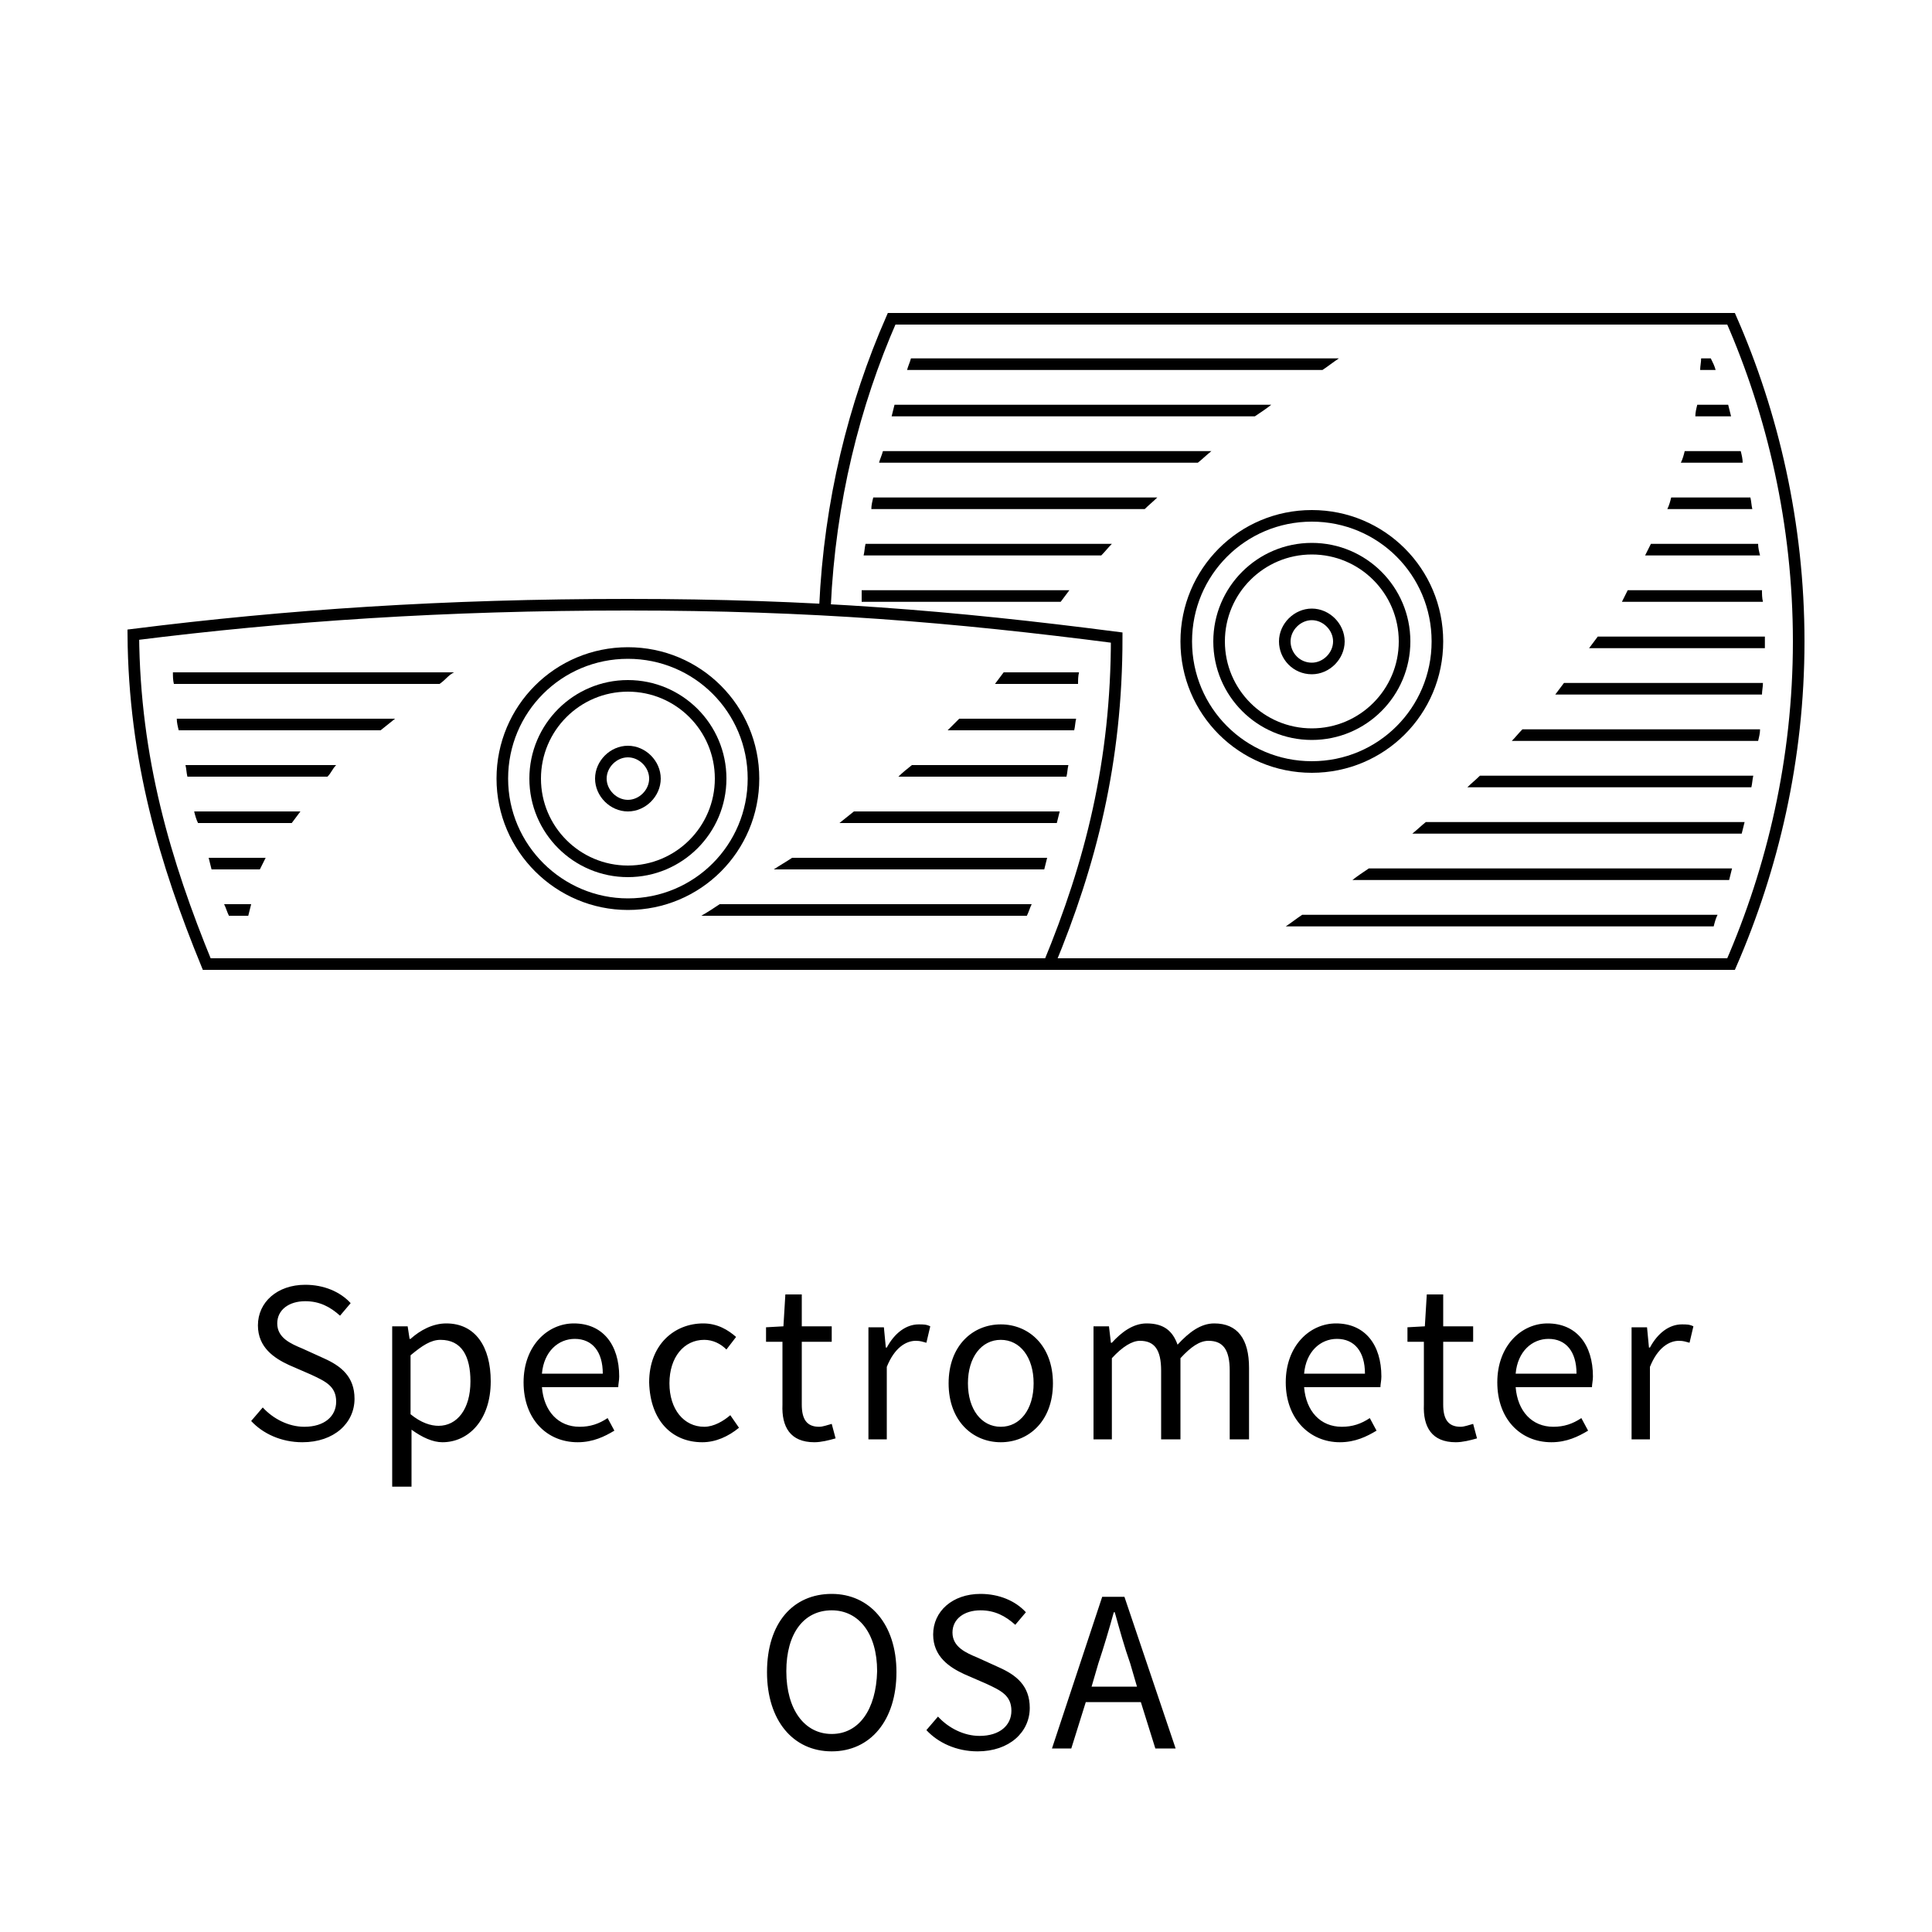
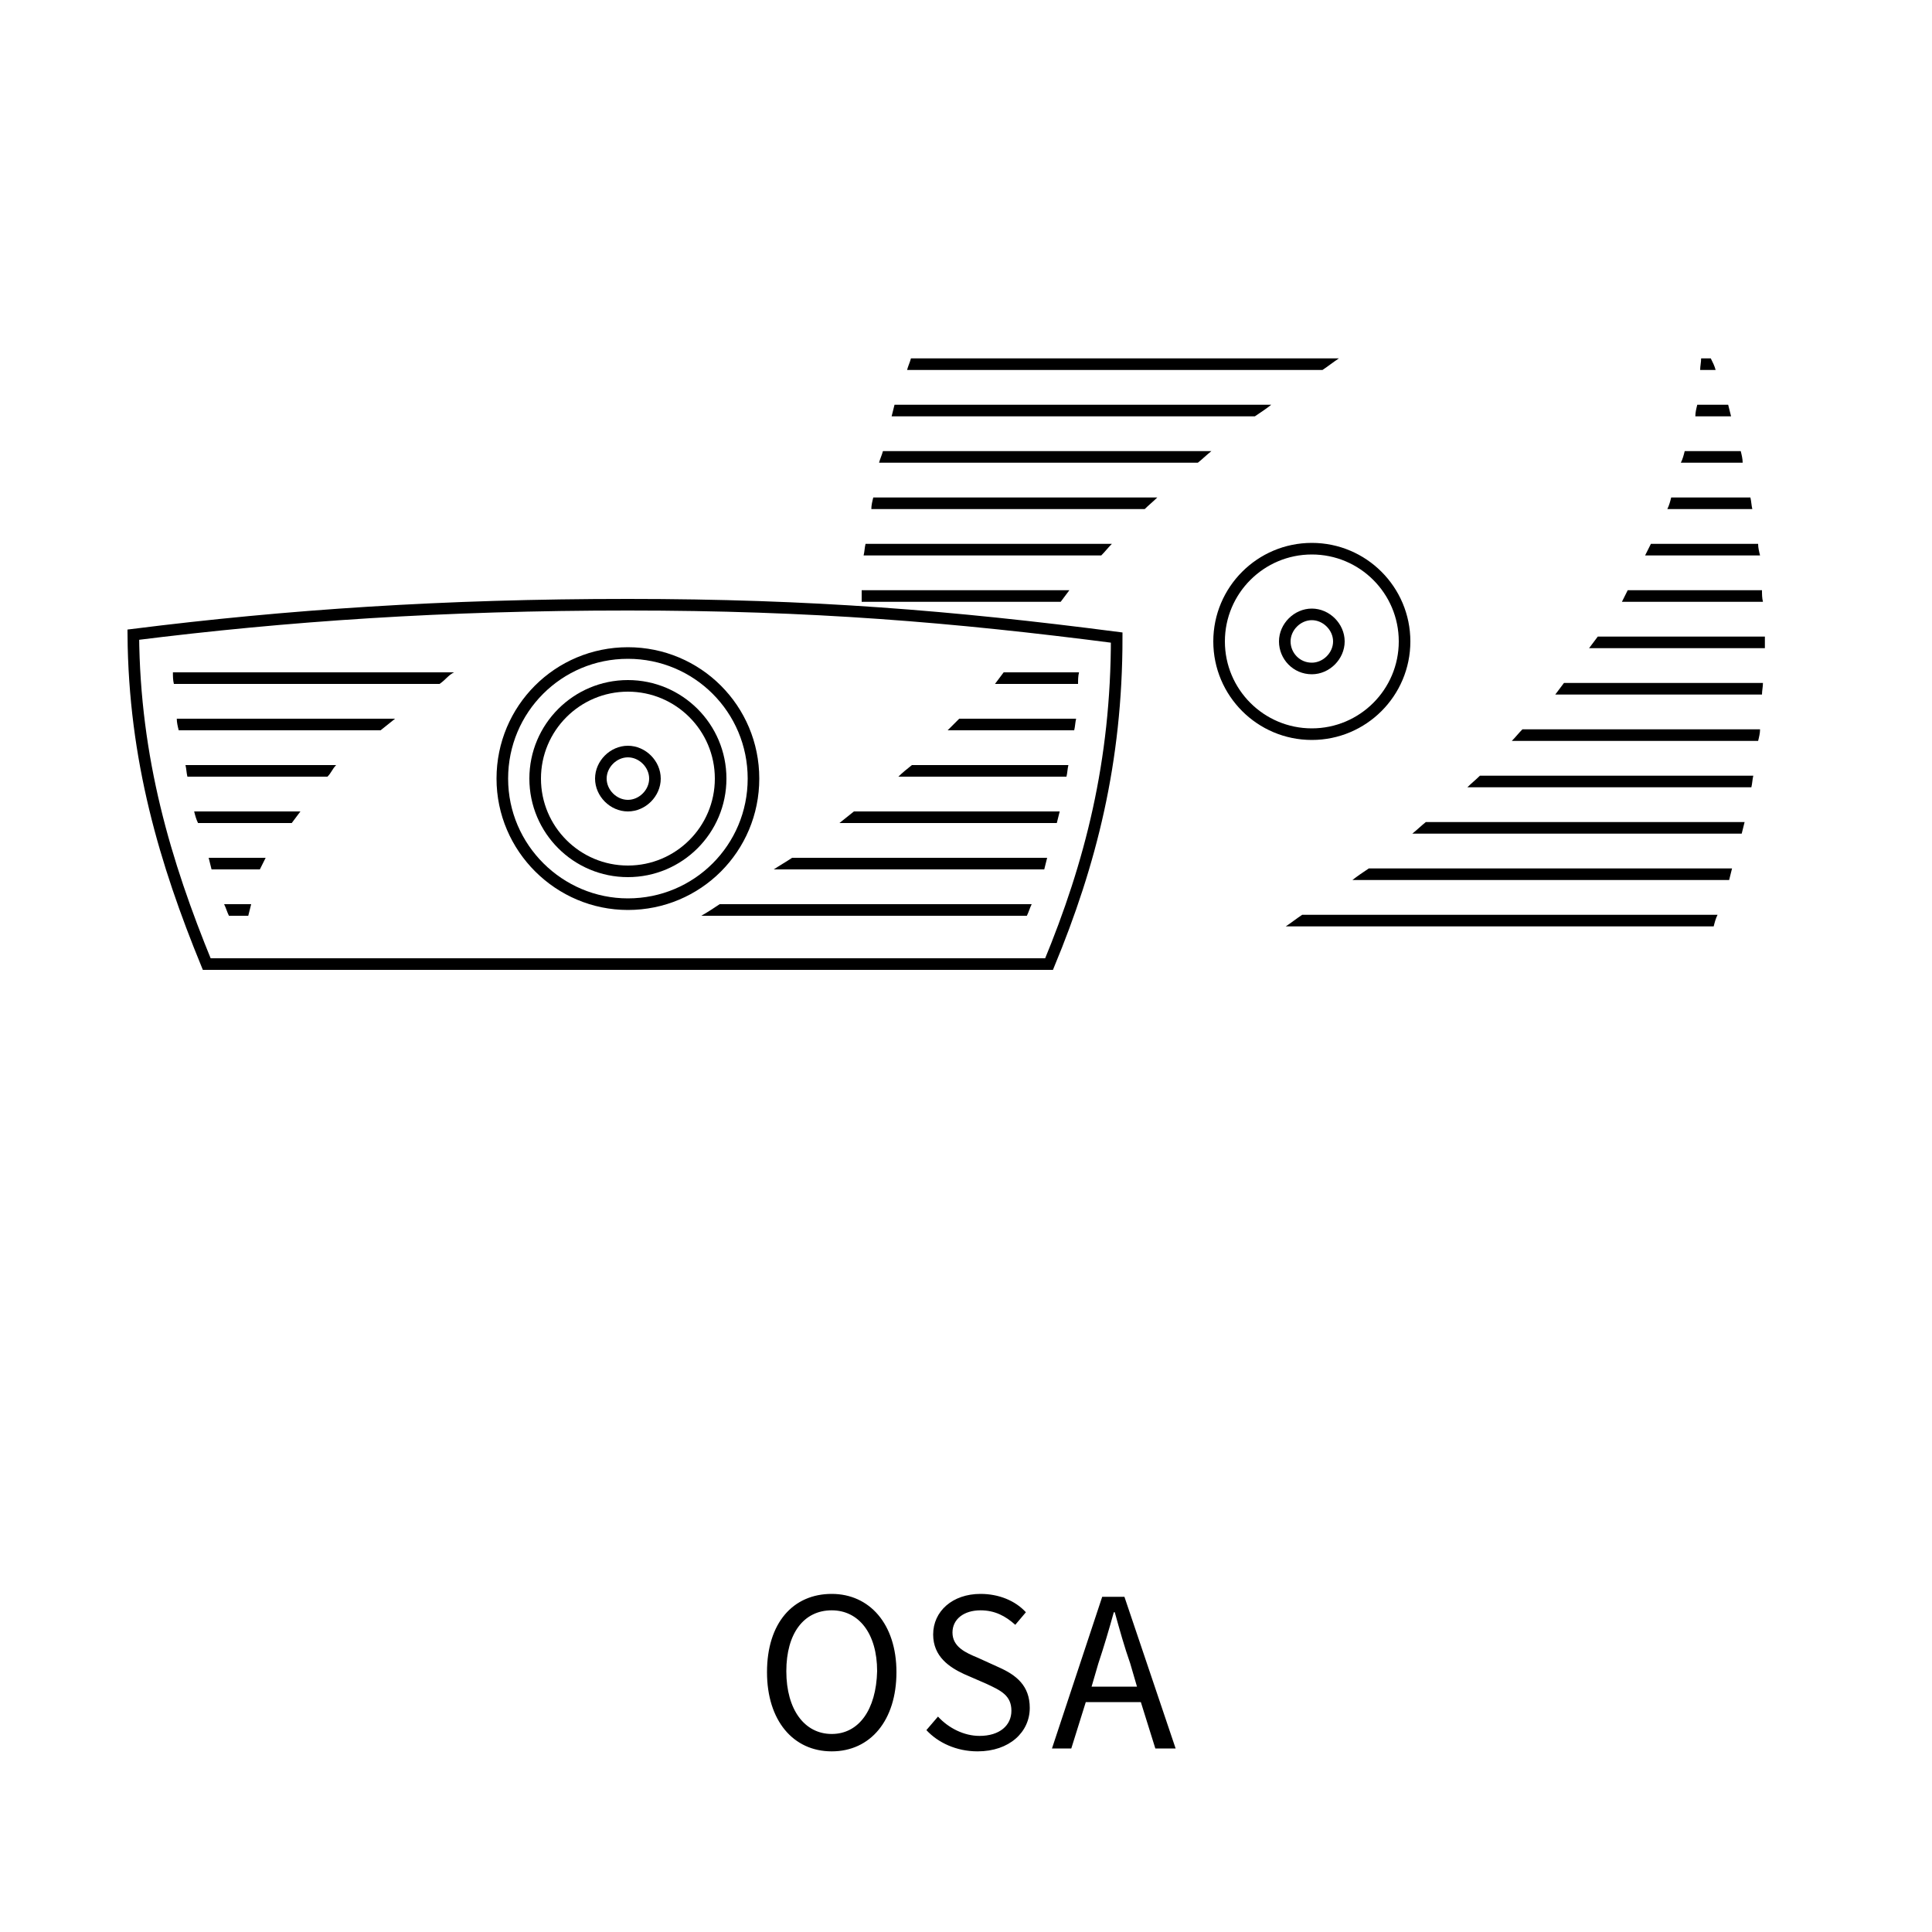
<svg xmlns="http://www.w3.org/2000/svg" xmlns:xlink="http://www.w3.org/1999/xlink" version="1.1" id="Ebene_1" x="0px" y="0px" viewBox="0 0 200 200" style="enable-background:new 0 0 200 200;" xml:space="preserve">
  <style type="text/css">
	.st0{clip-path:url(#SVGID_2_);}
	.st1{clip-path:url(#SVGID_2_);fill:none;stroke:#000000;stroke-width:1.2;}
</style>
  <g>
    <defs>
      <rect id="SVGID_1_" width="200" height="200" />
    </defs>
    <clipPath id="SVGID_2_">
      <use xlink:href="#SVGID_1_" style="overflow:visible;" />
    </clipPath>
    <path class="st0" d="M108.9,181h2l1.5-4.8h5.7l1.5,4.8h2.1l-5.3-15.7h-2.3L108.9,181z M113.7,172.2c0.6-1.8,1.1-3.5,1.6-5.3h0.1   c0.5,1.8,1,3.6,1.6,5.3l0.7,2.4H113L113.7,172.2z M101.2,181.3c3.3,0,5.4-2,5.4-4.5c0-2.3-1.4-3.4-3.2-4.2l-2.2-1   c-1.2-0.5-2.6-1.1-2.6-2.6c0-1.4,1.2-2.3,2.9-2.3c1.5,0,2.6,0.6,3.6,1.5l1.1-1.3c-1.1-1.2-2.8-1.9-4.7-1.9c-2.9,0-4.9,1.8-4.9,4.2   c0,2.3,1.7,3.4,3.2,4.1l2.3,1c1.5,0.7,2.6,1.2,2.6,2.8c0,1.5-1.2,2.6-3.3,2.6c-1.6,0-3.2-0.8-4.3-2l-1.2,1.4   C97.1,180.4,99,181.3,101.2,181.3 M86.1,179.5c-2.8,0-4.7-2.5-4.7-6.5c0-3.9,1.8-6.3,4.7-6.3c2.8,0,4.7,2.4,4.7,6.3   C90.7,177,88.9,179.5,86.1,179.5 M86.1,181.3c4,0,6.7-3.2,6.7-8.2c0-5-2.8-8.1-6.7-8.1c-4,0-6.7,3-6.7,8.1   C79.4,178.1,82.1,181.3,86.1,181.3" />
-     <path class="st0" d="M168.8,149h2v-7.5c0.8-2,2-2.7,3-2.7c0.5,0,0.7,0.1,1.1,0.2l0.4-1.7c-0.4-0.2-0.7-0.2-1.2-0.2   c-1.3,0-2.5,0.9-3.3,2.4h-0.1l-0.2-2.1h-1.6V149z M156.9,142.2c0.2-2.3,1.7-3.6,3.4-3.6c1.8,0,2.9,1.3,2.9,3.6H156.9z M160.6,149.3   c1.6,0,2.8-0.6,3.8-1.2l-0.7-1.3c-0.9,0.6-1.8,0.9-2.9,0.9c-2.2,0-3.7-1.6-3.9-4.1h7.9c0-0.3,0.1-0.7,0.1-1.1   c0-3.3-1.7-5.5-4.7-5.5c-2.7,0-5.2,2.3-5.2,6.1S157.4,149.3,160.6,149.3 M150.7,149.3c0.7,0,1.5-0.2,2.2-0.4l-0.4-1.5   c-0.4,0.1-0.9,0.3-1.3,0.3c-1.3,0-1.8-0.8-1.8-2.3v-6.5h3.1v-1.6h-3.1v-3.3h-1.7l-0.2,3.3l-1.8,0.1v1.5h1.7v6.5   C147.3,147.7,148.2,149.3,150.7,149.3 M135,142.2c0.2-2.3,1.7-3.6,3.4-3.6c1.8,0,2.9,1.3,2.9,3.6H135z M138.7,149.3   c1.6,0,2.8-0.6,3.8-1.2l-0.7-1.3c-0.9,0.6-1.8,0.9-2.9,0.9c-2.2,0-3.7-1.6-3.9-4.1h7.9c0-0.3,0.1-0.7,0.1-1.1   c0-3.3-1.7-5.5-4.7-5.5c-2.7,0-5.2,2.3-5.2,6.1S135.6,149.3,138.7,149.3 M113.1,149h2v-8.4c1.1-1.2,2.1-1.8,2.9-1.8   c1.5,0,2.2,0.9,2.2,3.1v7.1h2v-8.4c1.1-1.2,2-1.8,2.9-1.8c1.5,0,2.2,0.9,2.2,3.1v7.1h2v-7.4c0-3-1.2-4.6-3.6-4.6   c-1.4,0-2.6,0.9-3.8,2.2c-0.5-1.4-1.4-2.2-3.2-2.2c-1.4,0-2.6,0.9-3.6,2h-0.1l-0.2-1.7h-1.6V149z M103.6,147.7   c-2,0-3.4-1.8-3.4-4.5c0-2.7,1.4-4.5,3.4-4.5c2,0,3.4,1.8,3.4,4.5C107,145.9,105.6,147.7,103.6,147.7 M103.6,149.3   c2.9,0,5.4-2.2,5.4-6.1c0-3.9-2.5-6.1-5.4-6.1c-2.9,0-5.4,2.2-5.4,6.1C98.2,147.1,100.7,149.3,103.6,149.3 M89.8,149h2v-7.5   c0.8-2,2-2.7,3-2.7c0.5,0,0.7,0.1,1.1,0.2l0.4-1.7c-0.4-0.2-0.7-0.2-1.2-0.2c-1.3,0-2.5,0.9-3.3,2.4h-0.1l-0.2-2.1h-1.6V149z    M84.3,149.3c0.7,0,1.5-0.2,2.2-0.4l-0.4-1.5c-0.4,0.1-0.9,0.3-1.3,0.3c-1.3,0-1.8-0.8-1.8-2.3v-6.5h3.1v-1.6h-3.1v-3.3h-1.7   l-0.2,3.3l-1.8,0.1v1.5h1.7v6.5C80.9,147.7,81.8,149.3,84.3,149.3 M72.7,149.3c1.4,0,2.7-0.6,3.8-1.5l-0.9-1.3   c-0.7,0.6-1.7,1.2-2.7,1.2c-2.1,0-3.6-1.8-3.6-4.5c0-2.7,1.5-4.5,3.6-4.5c0.9,0,1.7,0.4,2.3,1l1-1.3c-0.8-0.7-1.9-1.4-3.4-1.4   c-3,0-5.6,2.2-5.6,6.1C67.3,147.1,69.6,149.3,72.7,149.3 M56.1,142.2c0.2-2.3,1.7-3.6,3.4-3.6c1.8,0,2.9,1.3,2.9,3.6H56.1z    M59.8,149.3c1.6,0,2.8-0.6,3.8-1.2l-0.7-1.3c-0.9,0.6-1.8,0.9-2.9,0.9c-2.2,0-3.7-1.6-3.9-4.1H64c0-0.3,0.1-0.7,0.1-1.1   c0-3.3-1.7-5.5-4.7-5.5c-2.7,0-5.2,2.3-5.2,6.1S56.6,149.3,59.8,149.3 M45.4,147.6c-0.8,0-1.8-0.3-2.9-1.2v-6.1   c1.2-1,2.1-1.6,3.1-1.6c2.2,0,3.1,1.7,3.1,4.3C48.7,145.9,47.3,147.6,45.4,147.6 M40.6,153.9h2V150l0-2c1.1,0.8,2.2,1.3,3.2,1.3   c2.7,0,5-2.3,5-6.3c0-3.6-1.6-6-4.6-6c-1.4,0-2.7,0.7-3.7,1.6h-0.1l-0.2-1.3h-1.6V153.9z M31.3,149.3c3.3,0,5.4-2,5.4-4.5   c0-2.3-1.4-3.4-3.2-4.2l-2.2-1c-1.2-0.5-2.6-1.1-2.6-2.6c0-1.4,1.2-2.3,2.9-2.3c1.5,0,2.6,0.6,3.6,1.5l1.1-1.3   c-1.1-1.2-2.8-1.9-4.7-1.9c-2.9,0-4.9,1.8-4.9,4.2c0,2.3,1.7,3.4,3.2,4.1l2.3,1c1.5,0.7,2.6,1.2,2.6,2.8c0,1.5-1.2,2.6-3.3,2.6   c-1.6,0-3.2-0.8-4.3-2l-1.2,1.4C27.2,148.4,29.1,149.3,31.3,149.3" />
    <path class="st0" d="M177.8,94.7h-43c-0.6,0.4-1.1,0.8-1.7,1.2h44.3C177.5,95.5,177.6,95.1,177.8,94.7 M177.6,38.3   c-0.1-0.4-0.3-0.8-0.5-1.2h-1c0,0.4-0.1,0.8-0.1,1.2H177.6z M179.3,89.9h-37.6c-0.6,0.4-1.2,0.8-1.7,1.2h39   C179.1,90.7,179.2,90.3,179.3,89.9 M180.6,85.1h-33c-0.5,0.4-0.9,0.8-1.4,1.2h34.1C180.4,85.9,180.5,85.5,180.6,85.1 M181.5,80.3   h-28.3c-0.4,0.4-0.9,0.8-1.3,1.2h29.4C181.4,81.1,181.4,80.7,181.5,80.3 M182.2,75.5h-24.6c-0.4,0.4-0.7,0.8-1.1,1.2h25.5   C182.1,76.3,182.2,75.9,182.2,75.5 M182.5,70.7h-20.6c-0.3,0.4-0.6,0.8-0.9,1.2h21.4C182.4,71.5,182.5,71.1,182.5,70.7 M182.7,65.9   h-17.3c-0.3,0.4-0.6,0.8-0.9,1.2h18.2c0-0.1,0-0.3,0-0.4C182.7,66.5,182.7,66.2,182.7,65.9 M182.4,61.1h-13.9   c-0.2,0.4-0.4,0.8-0.6,1.2h14.6C182.4,61.9,182.4,61.5,182.4,61.1 M182,56.3h-11.1c-0.2,0.4-0.4,0.8-0.6,1.2h11.9   C182.1,57.1,182,56.7,182,56.3 M181.2,51.5H173c-0.1,0.4-0.2,0.8-0.4,1.2h8.8C181.3,52.3,181.3,51.9,181.2,51.5 M180.2,46.7h-5.8   c-0.1,0.4-0.2,0.8-0.4,1.2h6.4C180.4,47.5,180.3,47.1,180.2,46.7 M175.7,41.9c-0.1,0.4-0.2,0.8-0.2,1.2h3.7   c-0.1-0.4-0.2-0.8-0.3-1.2H175.7z" />
-     <path class="st1" d="M135.8,79.4c7.2,0,13-5.8,13-13s-5.8-13-13-13c-7.2,0-13,5.8-13,13S128.6,79.4,135.8,79.4z" />
    <path class="st1" d="M135.8,76c5.3,0,9.6-4.3,9.6-9.6c0-5.3-4.3-9.6-9.6-9.6c-5.3,0-9.6,4.3-9.6,9.6C126.2,71.7,130.5,76,135.8,76z   " />
    <path class="st1" d="M135.8,69.2c1.5,0,2.8-1.3,2.8-2.8c0-1.5-1.3-2.8-2.8-2.8c-1.5,0-2.8,1.3-2.8,2.8   C133,67.9,134.2,69.2,135.8,69.2z" />
-     <path class="st1" d="M108.3,99.8h70.9c4.3-9.9,7-21.2,7-33.4s-2.7-23.6-7-33.4H92.3c-3.9,8.9-6.4,18.9-6.9,29.8" />
    <path class="st0" d="M93.9,38.3h43c0.6-0.4,1.1-0.8,1.7-1.2H94.3C94.2,37.5,94,37.9,93.9,38.3 M92.3,43.1h37.6   c0.6-0.4,1.2-0.8,1.7-1.2h-39C92.5,42.3,92.4,42.7,92.3,43.1 M91,47.9h33c0.5-0.4,0.9-0.8,1.4-1.2H91.4   C91.3,47.1,91.1,47.5,91,47.9 M90.2,52.7h28.3c0.4-0.4,0.9-0.8,1.3-1.2H90.4C90.3,51.9,90.2,52.3,90.2,52.7 M89.4,57.5H114   c0.4-0.4,0.7-0.8,1.1-1.2H89.6C89.5,56.7,89.5,57.1,89.4,57.5 M89.2,62.3h20.6c0.3-0.4,0.6-0.8,0.9-1.2H89.2   C89.2,61.5,89.2,61.9,89.2,62.3" />
    <path class="st1" d="M21.4,99.8h87.2c4.3-10.4,7-20.9,7-33.8c-17-2.2-31.6-3.4-50.6-3.4s-35.3,1.1-51.2,3.1   C13.9,78.6,17.1,89.3,21.4,99.8z" />
    <path class="st1" d="M65,90.2c5.3,0,9.6-4.3,9.6-9.6c0-5.3-4.3-9.6-9.6-9.6c-5.3,0-9.6,4.3-9.6,9.6C55.4,85.9,59.7,90.2,65,90.2z" />
    <path class="st0" d="M111.2,75.6c0.1-0.4,0.1-0.8,0.2-1.2H99.3c-0.4,0.4-0.8,0.8-1.2,1.2H111.2z M103.9,69.6   c-0.3,0.4-0.6,0.8-0.9,1.2h8.6c0-0.4,0-0.8,0.1-1.2H103.9z M110.4,80.4c0.1-0.4,0.1-0.8,0.2-1.2H94.4c-0.5,0.4-1,0.8-1.4,1.2H110.4   z M109.4,85.2c0.1-0.4,0.2-0.8,0.3-1.2H88.4c-0.5,0.4-1,0.8-1.5,1.2H109.4z M108.1,90c0.1-0.4,0.2-0.8,0.3-1.2H82   c-0.6,0.4-1.3,0.8-1.9,1.2H108.1z M106.3,94.8c0.2-0.4,0.3-0.8,0.5-1.2H74.5c-0.6,0.4-1.2,0.8-1.9,1.2H106.3z" />
    <path class="st0" d="M21.9,90h5c0.2-0.4,0.4-0.8,0.6-1.2h-5.9C21.7,89.2,21.8,89.6,21.9,90 M25.7,94.8c0.1-0.4,0.2-0.8,0.3-1.2   h-2.8c0.2,0.4,0.3,0.8,0.5,1.2H25.7z M33.9,80.4c0.4-0.4,0.5-0.8,0.9-1.2H19.2c0.1,0.4,0.1,0.8,0.2,1.2H33.9z M18.5,75.6h20.9   c0.5-0.4,1-0.8,1.5-1.2H18.3C18.3,74.8,18.4,75.2,18.5,75.6 M30.2,85.2c0.3-0.4,0.6-0.8,0.9-1.2h-11c0.1,0.4,0.2,0.8,0.4,1.2H30.2z    M47,69.6H17.9c0,0.4,0,0.8,0.1,1.2h27.5C46.1,70.4,46.4,69.9,47,69.6" />
    <path class="st1" d="M65,93.6c7.2,0,13-5.8,13-13s-5.8-13-13-13s-13,5.8-13,13S57.9,93.6,65,93.6z" />
    <path class="st1" d="M65,83.4c1.5,0,2.8-1.3,2.8-2.8c0-1.5-1.3-2.8-2.8-2.8c-1.5,0-2.8,1.3-2.8,2.8C62.2,82.1,63.5,83.4,65,83.4z" />
  </g>
</svg>